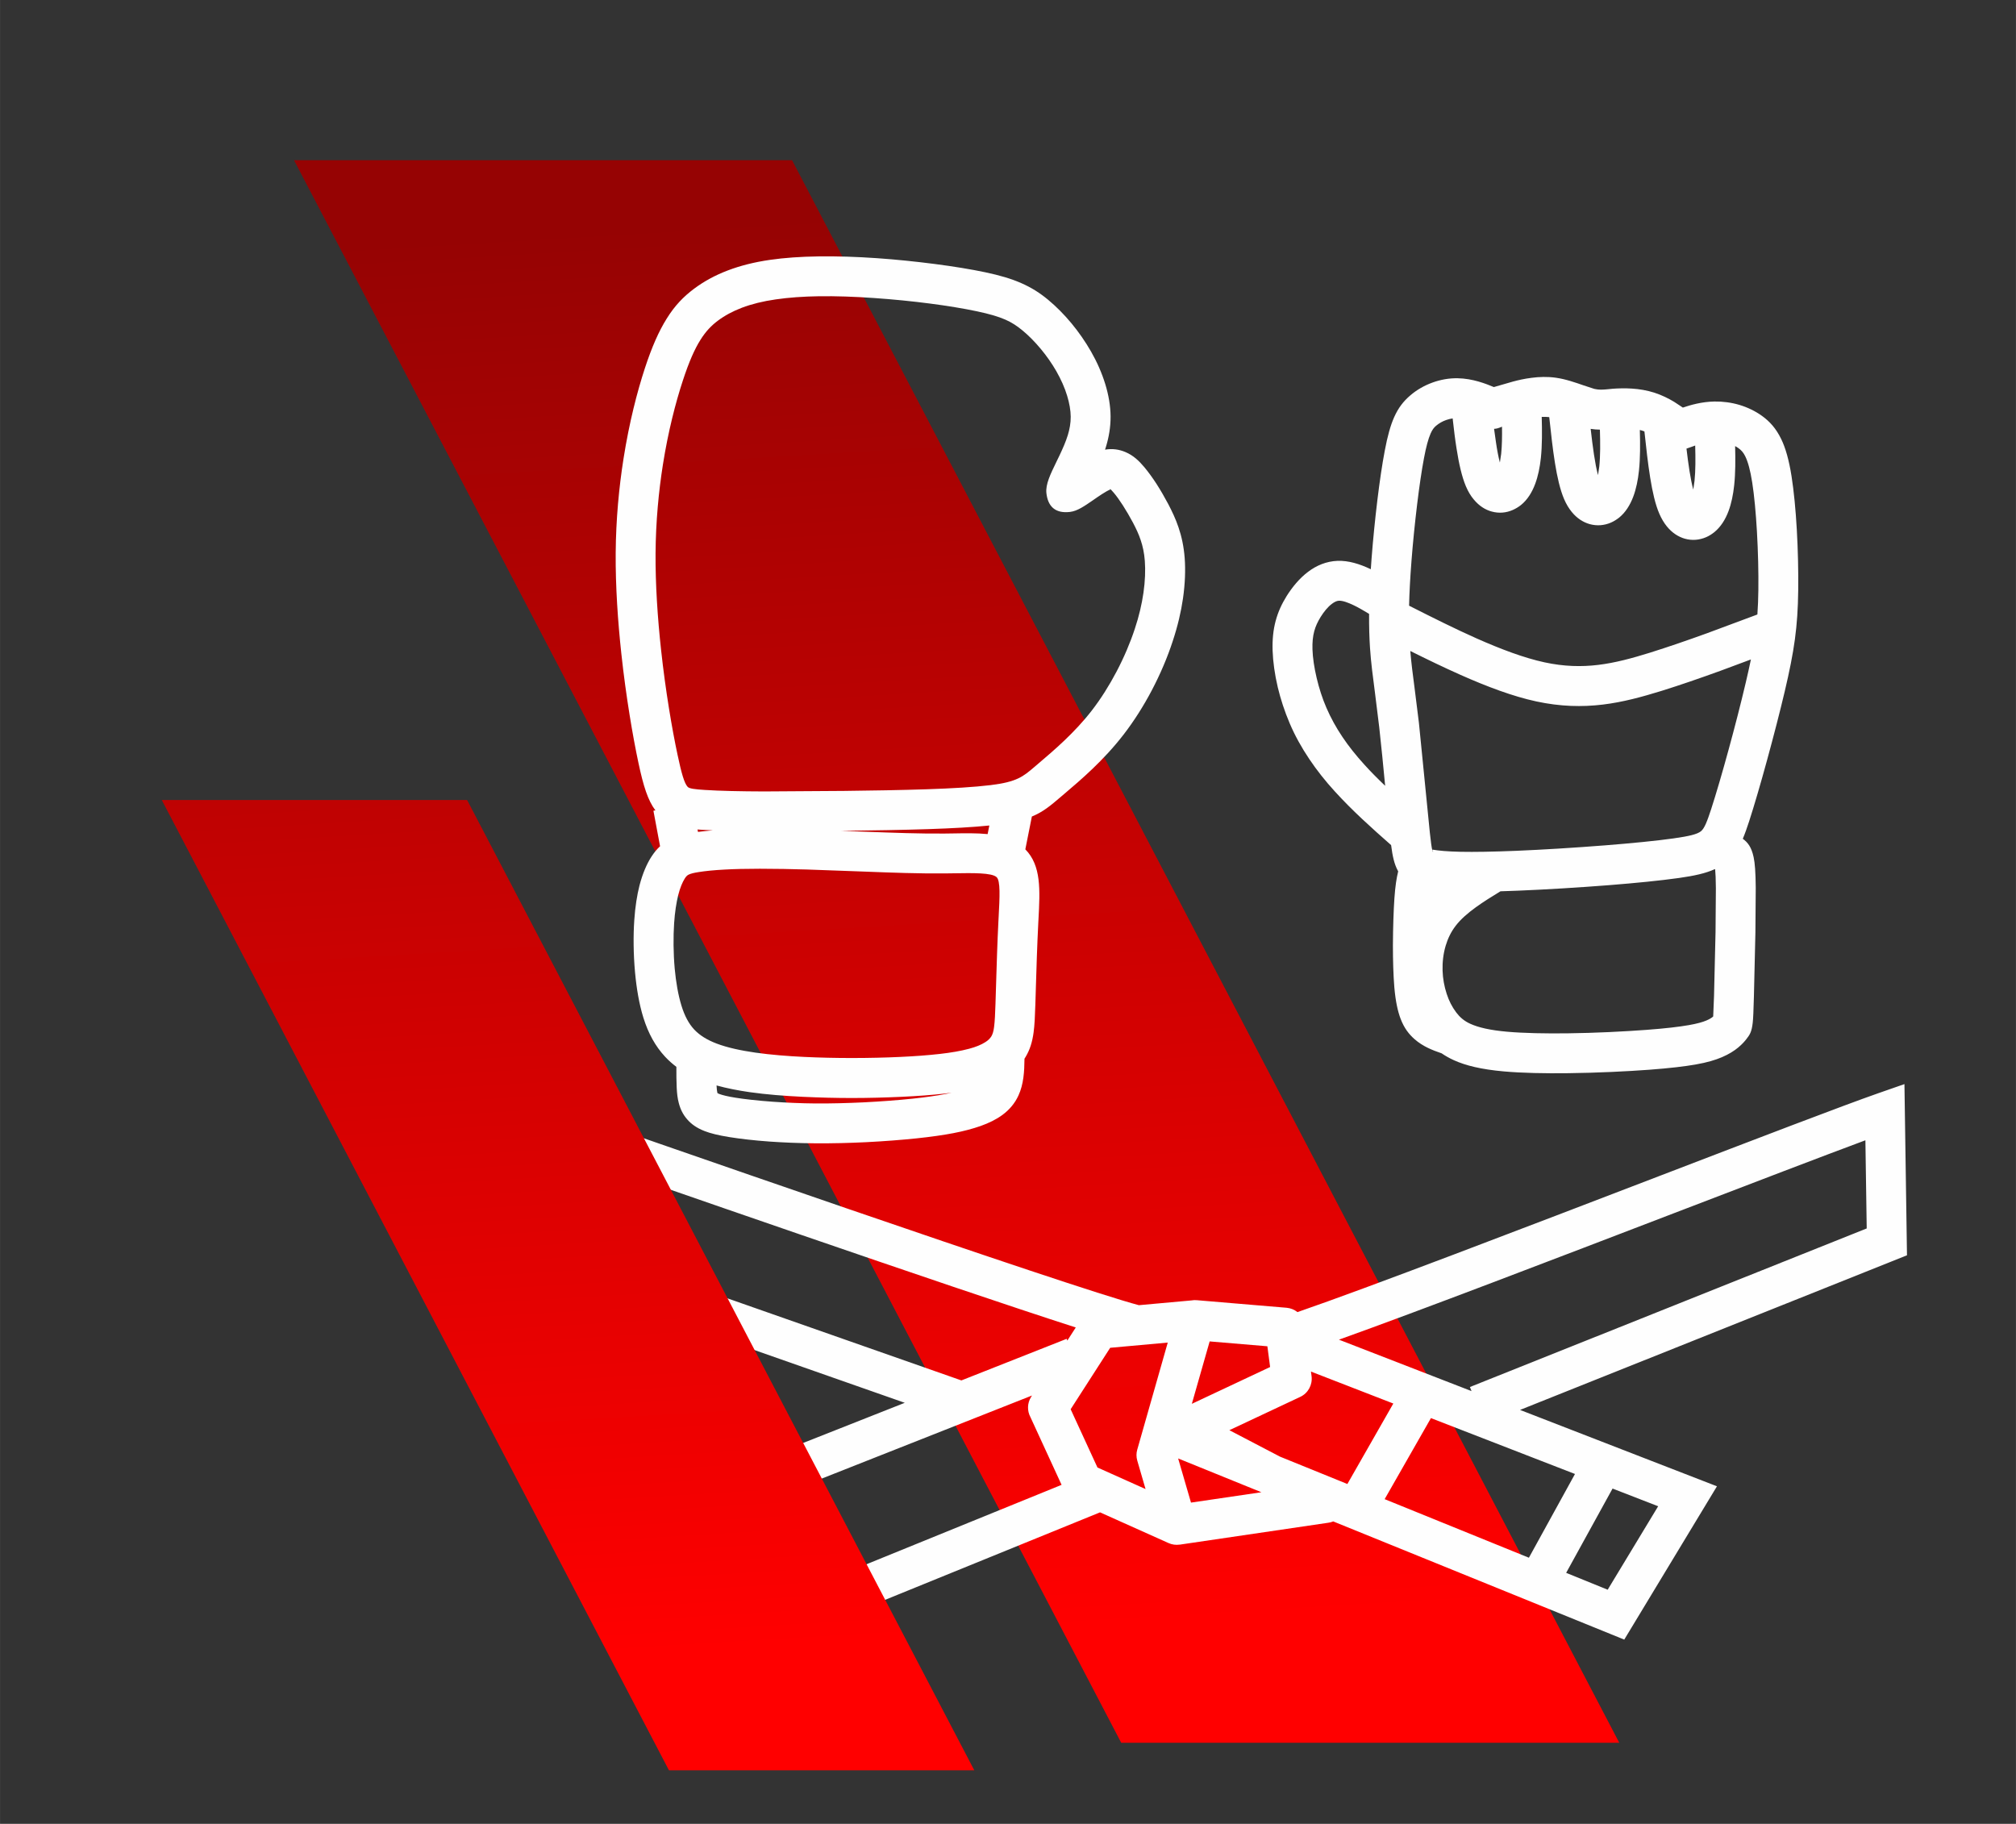
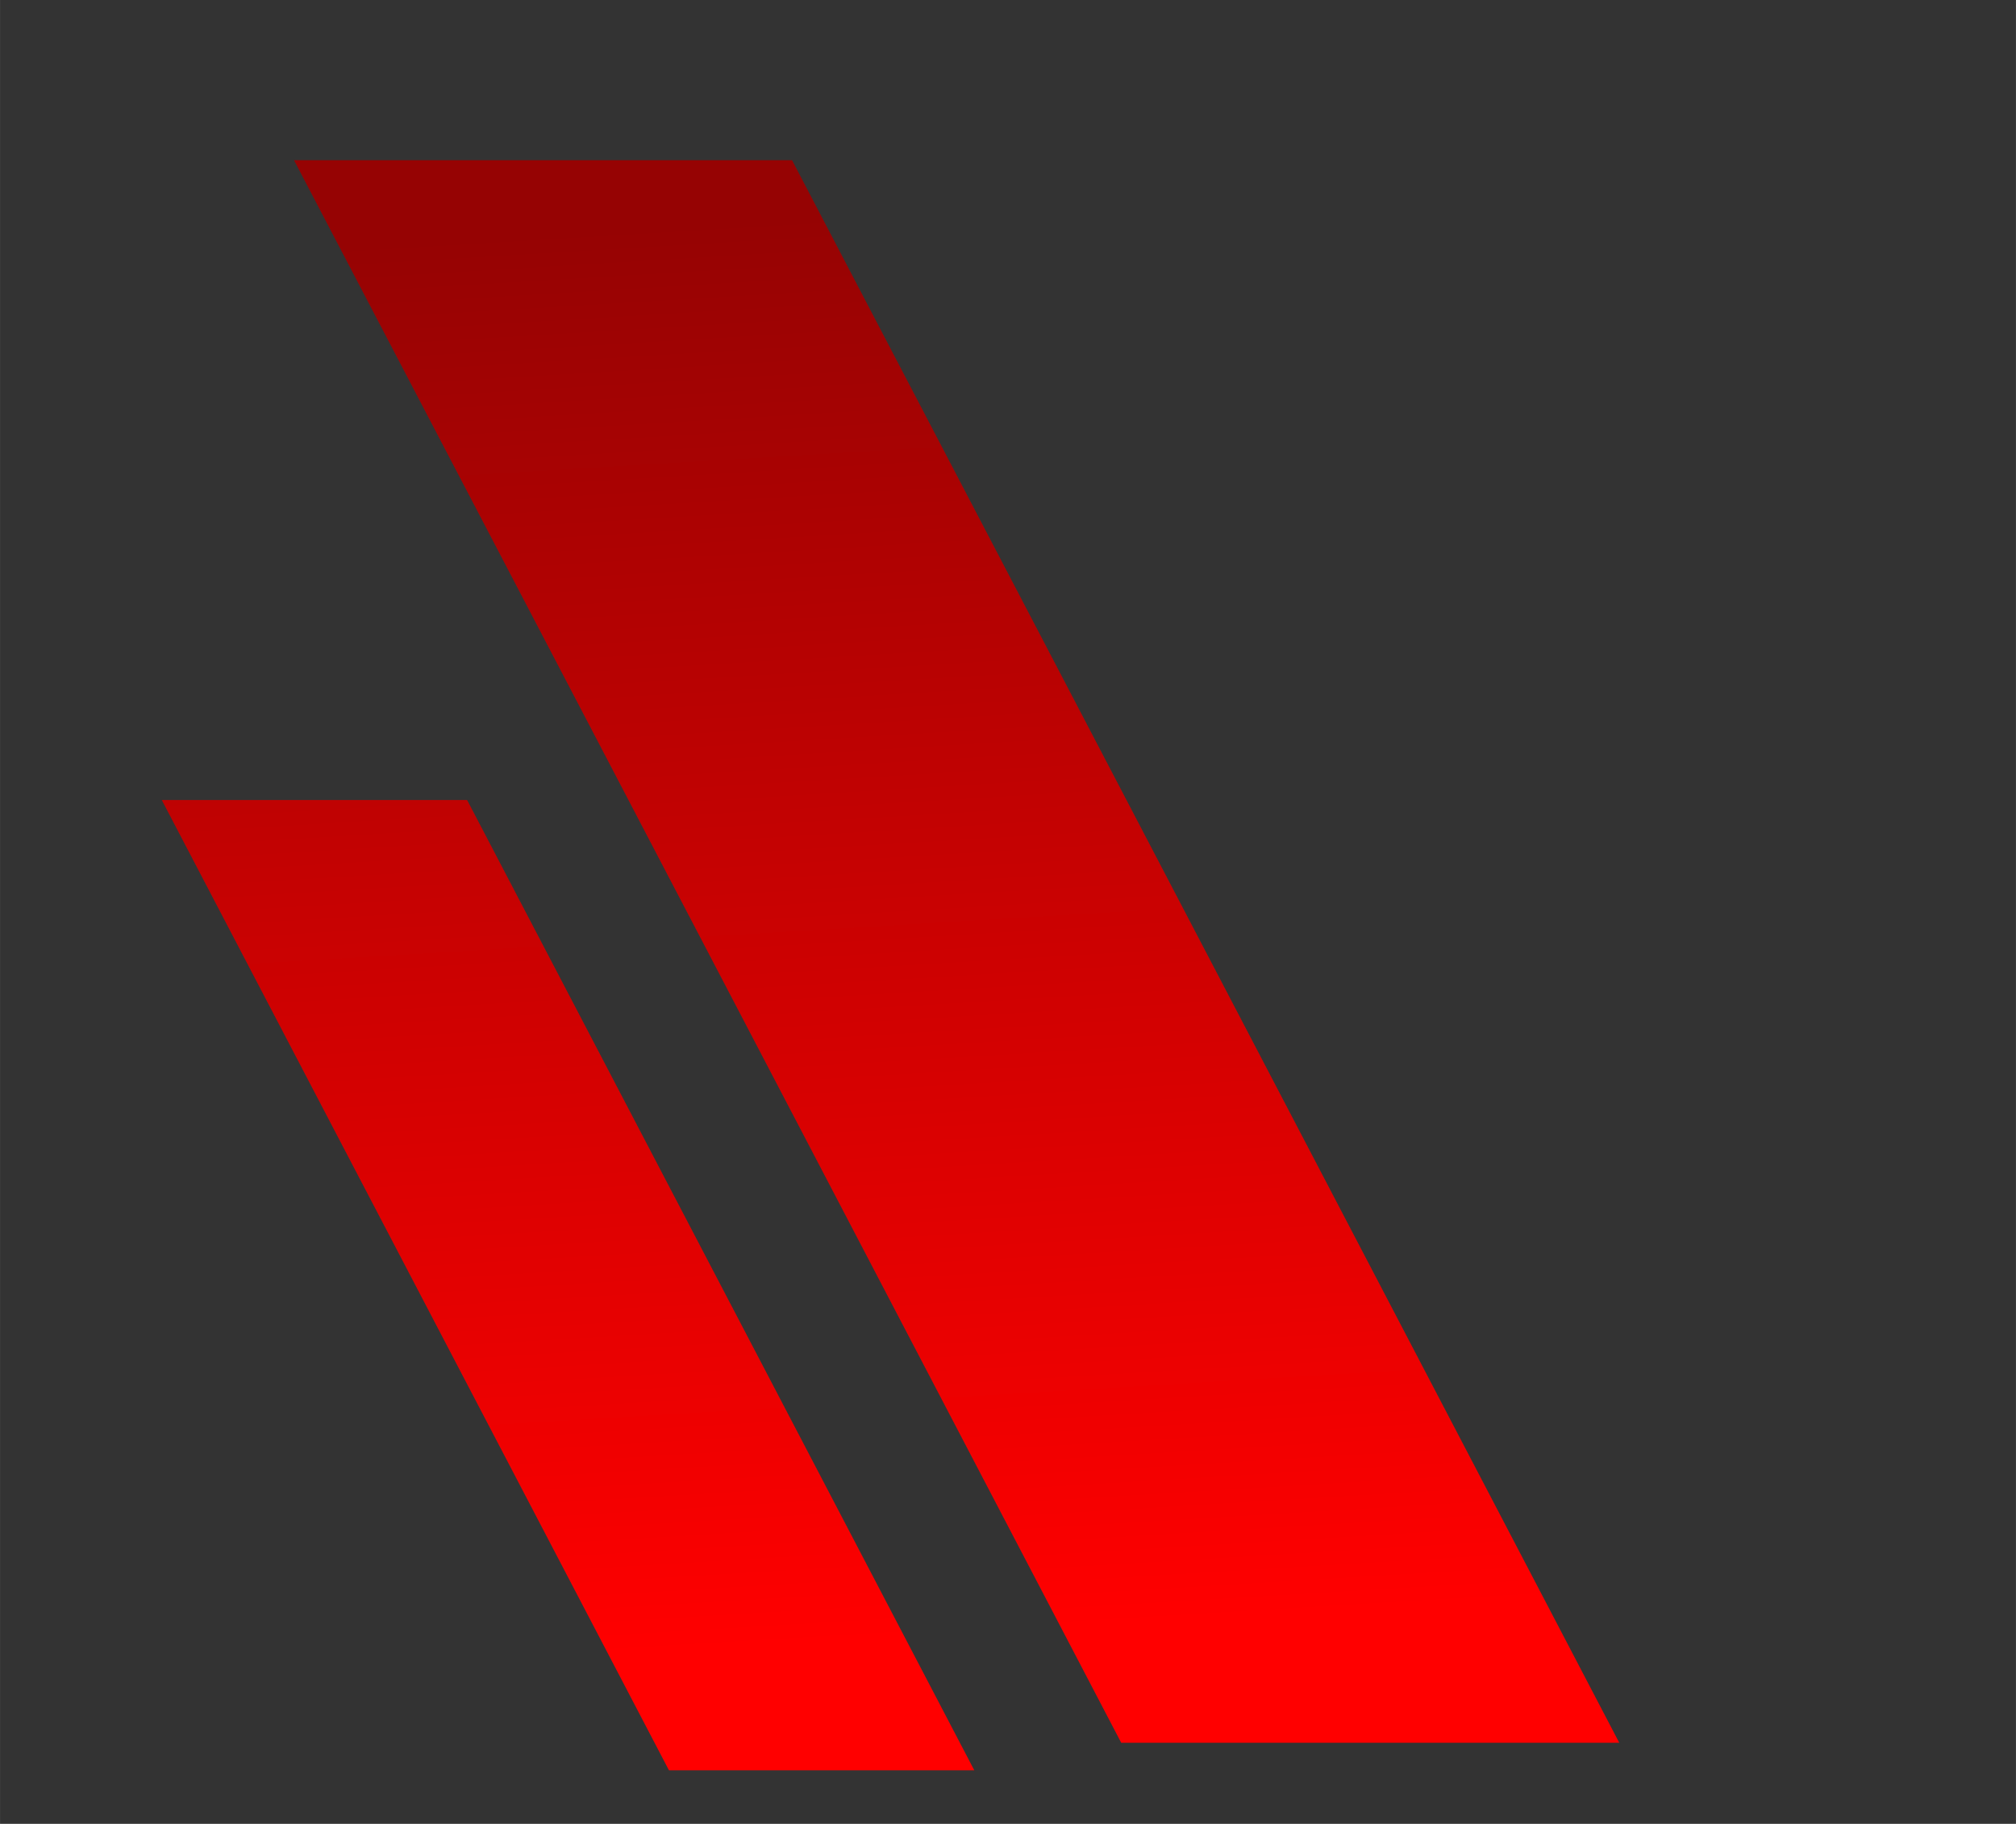
<svg xmlns="http://www.w3.org/2000/svg" xmlns:xlink="http://www.w3.org/1999/xlink" xml:space="preserve" width="8.89mm" height="8.043mm" style="shape-rendering:geometricPrecision; text-rendering:geometricPrecision; image-rendering:optimizeQuality; fill-rule:evenodd; clip-rule:evenodd" viewBox="0 0 889 804.32">
  <rect x="0" y="0" width="889" height="804.32" fill="#333333" stroke="none" />
  <defs>
    <style type="text/css">  .fil1 {fill:#FEFEFE;fill-rule:nonzero} .fil2 {fill:url(#id0)} .fil0 {fill:url(#id1)}  </style>
    <linearGradient id="id0" gradientUnits="userSpaceOnUse" x1="535.24" y1="714.22" x2="497.72" y2="87.27">
      <stop offset="0" style="stop-opacity:1; stop-color:red" />
      <stop offset="1" style="stop-opacity:1; stop-color:#960303" />
    </linearGradient>
    <linearGradient id="id1" gradientUnits="userSpaceOnUse" xlink:href="#id0" x1="535.24" y1="714.22" x2="497.72" y2="87.27"> </linearGradient>
  </defs>
  <g id="Слой_x0020_1">
    <g id="_2114935258752">
      <polygon class="fil0" points="129.64,70.64 349.27,70.64 714.06,768.57 494.43,768.57 " />
-       <path class="fil1" d="M489.56 594.38l-17.43 27.1 11.82 25.69 21.21 9.51 -3.65 -12.54c-0.48,-1.65 -0.45,-3.32 -0.01,-4.85l13.45 -47.21 -25.39 2.3zm275.59 -397.65c0.15,6.02 0.16,11.89 -0.41,17.22 -0.44,4.18 -1.25,8.11 -2.5,11.45 -1.41,3.78 -3.46,6.97 -6.2,9.23 -1.16,0.95 -2.44,1.74 -3.73,2.29 -2.89,1.23 -6.12,1.56 -9.35,0.64 -2.85,-0.82 -5.6,-2.57 -7.91,-5.41 -1.27,-1.57 -2.4,-3.44 -3.35,-5.66 -3.48,-8.06 -5.03,-22.14 -6.55,-36.23l-1 -0.36 -1.02 -0.28c0.17,6.24 0.2,12.34 -0.38,17.88 -0.44,4.23 -1.26,8.17 -2.51,11.5 -1.43,3.81 -3.48,7.01 -6.2,9.23 -1.18,0.93 -2.43,1.71 -3.74,2.27 -2.88,1.23 -6.06,1.52 -9.26,0.64 -2.86,-0.8 -5.62,-2.53 -7.95,-5.39 -1.26,-1.55 -2.43,-3.45 -3.39,-5.72 -3.49,-8.17 -5.02,-22.1 -6.52,-36.08 -1.12,-0.13 -2.22,-0.14 -3.32,-0.09 0.18,6.29 0.21,12.46 -0.37,18.06 -0.45,4.2 -1.26,8.12 -2.52,11.49 -1.42,3.82 -3.46,7.01 -6.19,9.25 -1.16,0.92 -2.4,1.67 -3.69,2.24 -2.89,1.27 -6.07,1.57 -9.26,0.69 -2.84,-0.75 -5.59,-2.48 -7.94,-5.33 -1.3,-1.52 -2.48,-3.48 -3.47,-5.81 -1.81,-4.27 -3.1,-10.11 -4.13,-16.7 -0.62,-3.85 -1.18,-8.42 -1.71,-13.23 -0.98,0.14 -1.95,0.38 -2.89,0.72 -1.64,0.57 -3.16,1.46 -4.4,2.51 -0.93,0.75 -1.7,1.77 -2.42,3.41 -1.04,2.36 -1.98,5.81 -2.94,10.92 -1.02,5.37 -2.07,12.56 -3.01,20.31 -1,8.28 -1.89,17.07 -2.49,24.93 -0.58,7.55 -0.94,14.1 -1.06,19.79 10.31,5.22 20.53,10.33 29.79,14.44 10.72,4.75 20.88,8.58 29.93,10.54 8.6,1.86 16.31,2.02 23.66,1.13 7.61,-0.92 15.05,-2.97 22.81,-5.38 8.25,-2.59 16.67,-5.5 25.13,-8.56l22.27 -8.29c0.25,-3.41 0.38,-6.94 0.43,-10.83 0.1,-7.64 -0.12,-16.88 -0.63,-25.81 -0.47,-8.16 -1.18,-15.87 -2.08,-21.58 -0.85,-5.43 -1.86,-9.06 -3.06,-11.53 -0.8,-1.66 -1.78,-2.72 -2.89,-3.52 -0.49,-0.36 -1.02,-0.69 -1.58,-0.99zm-21.45 1.11c0.83,7.04 1.77,13.5 2.99,18.07l0.55 -3.79c0.48,-4.58 0.45,-10.01 0.3,-15.64l-1.37 0.5 -2.47 0.86zm-42.25 -8.71c0.9,7.97 1.89,15.38 3.23,20.41l0.57 -3.84c0.49,-4.73 0.44,-10.39 0.27,-16.23 -1.28,-0.01 -2.59,-0.1 -4.07,-0.34zm-97.71 81.59c-2.35,-1.43 -4.63,-2.76 -6.73,-3.77 -2.62,-1.26 -4.94,-2.09 -6.58,-2.03 -0.93,0.03 -1.99,0.55 -3,1.31 -1.93,1.4 -3.67,3.63 -5.08,5.88 -1.26,2.05 -2.22,4.07 -2.8,6.25 -0.61,2.27 -0.88,4.89 -0.78,8.03 0.12,3.6 0.75,7.99 1.86,12.66 1.05,4.43 2.49,8.95 4.28,13.07 1.95,4.51 4.32,8.78 7.05,12.84 2.75,4.12 6.02,8.2 9.7,12.25 2.78,3.08 5.87,6.19 9.16,9.33 -0.81,-8.49 -1.68,-17.51 -2.61,-25.83l-1.88 -15.19c-0.95,-7.27 -1.76,-13.34 -2.19,-19.81 -0.3,-4.54 -0.44,-9.51 -0.4,-14.99zm9.7 101.97c-8.62,-7.58 -17.16,-15.25 -24.78,-23.64 -4.16,-4.54 -7.94,-9.3 -11.3,-14.31 -3.39,-5.04 -6.3,-10.27 -8.61,-15.69 -2.29,-5.36 -4.06,-10.83 -5.28,-15.94 -1.34,-5.67 -2.11,-11.25 -2.28,-16.1 -0.17,-5.03 0.3,-9.31 1.34,-13.19 1.07,-4.01 2.72,-7.54 4.87,-11 2.44,-3.86 5.6,-7.79 9.5,-10.7 3.64,-2.74 7.94,-4.58 12.85,-4.78 4.87,-0.19 9.81,1.34 14.74,3.69l0.36 -5.01c0.63,-8.18 1.54,-17.27 2.57,-25.73 0.97,-7.96 2.08,-15.52 3.21,-21.45 1.23,-6.55 2.54,-11.2 4.12,-14.78 1.89,-4.28 4.21,-7.18 7.18,-9.71 2.74,-2.36 6.12,-4.33 9.76,-5.64 3.48,-1.27 7.3,-1.97 11.09,-1.9 6.61,0.1 12.55,2.45 15.97,3.89l8.4 -2.42c2.3,-0.62 4.98,-1.25 8.25,-1.66 3.32,-0.44 6.93,-0.56 10.63,-0.05 4.38,0.61 8.62,2.11 12.4,3.42l4.65 1.52c2.09,0.49 3.77,0.34 5.85,0.15l2.34 -0.23c2.46,-0.17 5.33,-0.26 8.37,-0.06 3.17,0.2 6.55,0.74 9.85,1.79 3.35,1.08 6.33,2.59 8.75,4.04l3.86 2.55c3.26,-1.11 8.3,-2.59 13.95,-2.68 3.69,-0.06 7.52,0.45 11.08,1.52 3.54,1.07 6.95,2.71 9.94,4.87 3.28,2.38 6.08,5.39 8.39,10.14 1.91,3.93 3.43,9.16 4.58,16.49 1.03,6.54 1.82,14.82 2.3,23.3 0.52,9.08 0.74,18.74 0.63,26.97 -0.1,8.05 -0.53,14.69 -1.46,21.58 -0.95,6.98 -2.39,14.08 -4.49,23 -2.02,8.59 -4.85,19.54 -7.79,30.29 -2.8,10.25 -5.66,20.04 -7.91,26.99 -0.95,2.92 -1.84,5.45 -2.79,7.68 2.18,1.6 3.82,3.63 4.78,8.12 0.57,2.59 0.87,6.64 0.93,13.57l-0.15 19.78 -0.66 28.19c-0.18,6.28 -0.3,9.56 -0.52,11.46 -0.47,4.13 -1.31,5.31 -2.75,7.17 -0.71,0.92 -1.8,2.23 -3.72,3.82 -1.71,1.41 -4.04,2.91 -7.14,4.23 -2.83,1.2 -6.37,2.3 -11.58,3.21 -4.81,0.84 -11.28,1.62 -20.36,2.3 -9.7,0.72 -22.85,1.38 -35.89,1.53 -10.25,0.13 -20.36,-0.07 -28.39,-0.79 -9.79,-0.88 -16.71,-2.55 -21.94,-4.93 -2.04,-0.92 -3.82,-1.94 -5.42,-3.04 -4.11,-1.41 -8.19,-2.98 -11.96,-6.26 -2.45,-2.17 -4.54,-4.81 -6.12,-8.95 -1.29,-3.39 -2.24,-7.79 -2.77,-13.86 -0.44,-5.23 -0.63,-11.91 -0.63,-18.56 0.04,-7.75 0.29,-15.4 0.65,-20.64 0.38,-5.5 0.96,-9.06 1.6,-11.65l0.08 -0.33 -0.22 -0.4c-1.5,-2.82 -2.27,-6.2 -2.91,-11.18zm45.41 -183.57l0.84 5.95c0.49,3.4 1.07,6.45 1.72,8.92l0.58 -3.9c0.36,-3.55 0.42,-7.63 0.36,-11.91 -1.46,0.6 -2.43,0.93 -3.5,0.94zm113.26 101.7l-13.42 5c-8.97,3.25 -17.72,6.28 -25.89,8.83 -8.73,2.69 -17.11,5 -25.99,6.07 -9.15,1.1 -18.72,0.91 -29.44,-1.41 -10.28,-2.23 -21.57,-6.47 -33.34,-11.7 -7.42,-3.3 -14.79,-6.87 -22.12,-10.52 0.44,5.37 1.1,10.34 1.86,16.15l1.94 15.55 4.83 48.54c0.45,4.04 0.77,6.58 1.11,7.76l0.08 -0.4c2.68,0.47 6.62,0.83 12.3,0.95 6.1,0.12 14.19,0 24.84,-0.44 11.08,-0.46 25.36,-1.33 39.1,-2.41 11.63,-0.92 22.52,-1.99 30.07,-3.06 6.79,-0.97 10.42,-1.8 12.09,-3.19 1.51,-1.25 2.7,-4.36 4.46,-9.73 2.2,-6.79 4.97,-16.28 7.68,-26.2 2.71,-9.88 5.46,-20.58 7.59,-29.67 0.87,-3.7 1.62,-7.03 2.25,-10.12zm-110.43 102.24c-3.82,2.32 -7.58,4.67 -10.82,7.01 -3.55,2.57 -6.69,5.27 -8.92,8.18 -2.02,2.6 -3.48,5.61 -4.43,8.8 -1.07,3.58 -1.48,7.34 -1.37,11 0.11,3.51 0.75,7.01 1.82,10.25 0.97,3.02 2.4,5.81 4.2,8.19 1.53,2.02 3.38,3.73 6.22,5.01 3.59,1.63 8.69,2.82 16.22,3.49 7.33,0.65 16.85,0.83 26.67,0.71 12.11,-0.14 24.98,-0.8 34.79,-1.53 8.46,-0.63 14.37,-1.34 18.62,-2.08 3.86,-0.68 6.17,-1.36 7.8,-2.05 1.33,-0.56 2.21,-1.11 2.76,-1.57l0.24 -0.22 0.37 -9.17 0.66 -27.99 0.15 -19.36c-0.04,-3.97 -0.14,-6.62 -0.32,-8.36l-0.2 -0.06c-3.94,1.81 -8.86,2.9 -15.62,3.86 -8.14,1.16 -19.37,2.27 -31.17,3.2 -13.23,1.04 -27.84,1.92 -39.8,2.41l-7.87 0.28zm-30.01 -17.9l0.18 0.45c0.32,0.6 -0.04,-0.23 -0.13,-0.68l-0.05 0.23zm-232.69 243.48l-176.6 -61.97 1.13 -75.76 12.83 4.5c41.02,14.32 235.97,82.33 265.88,90.18l23.2 -2.1c0.74,-0.13 1.49,-0.17 2.25,-0.11l0.08 0.01 0.12 0.01 0.12 0.01 39.4 3.32c1.77,0.16 3.42,0.84 4.76,1.91 31.15,-10.73 100.29,-37.26 159.65,-60.04 43.22,-16.58 81.28,-31.18 96.52,-36.5l11.5 -4.01 1.12 75.5 -170.64 68.19 86.84 33.68 -40.88 67.61 -128.34 -52.12c-0.67,0.28 -1.36,0.47 -2.07,0.57l-65.67 9.68 0 -0.02c-1.6,0.23 -3.27,0.03 -4.85,-0.67l-30.24 -13.56 -145.47 59.22 -28.21 -72.93 87.57 -34.6zm75.41 -33.22c-57.18,-18.41 -186.42,-63.39 -233.67,-79.87l-0.58 38.72 183.81 64.5 46.42 -18.34 0.3 0.77 3.72 -5.78zm173.81 26.26l174.98 -69.93 -0.58 -38.88c-18.35,6.81 -49.78,18.87 -84.52,32.19 -52.24,20.04 -112.04,42.99 -147.64,55.74l58.47 22.68 -0.71 -1.8zm-196.43 -144.78c-0.05,5.66 -0.36,11.25 -2.68,16.26 -1.61,3.49 -4,6.29 -7.14,8.59 -2.7,1.97 -5.88,3.52 -9.56,4.83 -3.38,1.18 -7.28,2.24 -11.96,3.14 -4.42,0.85 -9.72,1.61 -16.13,2.29 -6.66,0.69 -14.5,1.31 -22.62,1.71 -7.16,0.35 -14.72,0.54 -22.05,0.49 -7.45,-0.06 -14.28,-0.36 -20.19,-0.77 -6.88,-0.49 -13.04,-1.21 -17.83,-1.98 -4.84,-0.78 -8.32,-1.64 -10.92,-2.66 -3.54,-1.38 -5.87,-3.1 -7.65,-5.15 -1.89,-2.16 -3.04,-4.56 -3.73,-7.27 -0.54,-2.02 -0.78,-4.2 -0.9,-6.63 -0.13,-2.64 -0.16,-5.88 -0.15,-9.27 -1.79,-1.35 -3.44,-2.82 -4.96,-4.45 -4.3,-4.62 -7.42,-10.27 -9.59,-17.24 -1.84,-5.88 -3.03,-12.89 -3.68,-20.01 -0.73,-8.03 -0.79,-16.16 -0.34,-22.85 0.4,-6.09 1.24,-11.24 2.32,-15.48 1.39,-5.3 3.2,-9.43 5.16,-12.5 1.21,-1.89 2.48,-3.45 3.9,-4.75l-2.93 -15.66 0.87 -0.16c-3.32,-4.42 -5.3,-10.73 -7.47,-20.93 -2.45,-11.5 -5.47,-28.99 -7.54,-48.11 -1.56,-14.38 -2.6,-29.8 -2.5,-44.36 0.11,-15.04 1.47,-29.14 3.46,-41.75 2.52,-16.02 6.07,-29.63 9.41,-39.83 3.12,-9.52 6.21,-16.43 9.6,-21.84 3.58,-5.8 7.48,-9.77 12.03,-13.18 4.37,-3.27 9.32,-5.99 14.97,-8.13 5.48,-2.08 11.64,-3.65 18.56,-4.65 6.34,-0.92 13.56,-1.42 21.34,-1.53 8.26,-0.12 16.97,0.17 25.76,0.78 8.31,0.57 17.14,1.48 25.51,2.56 8.45,1.09 16.22,2.37 22.33,3.66 6.5,1.37 11.49,2.86 15.81,4.75 4.63,2.03 8.3,4.38 11.89,7.36 3.52,2.91 7.1,6.5 10.39,10.48 3.09,3.74 6.05,7.97 8.59,12.42 2.62,4.58 4.76,9.45 6.24,14.28 1.48,4.8 2.32,9.67 2.35,14.29 0.03,4.8 -0.78,9.25 -2.06,13.46l-0.38 1.19c3.27,-0.56 6.22,-0.11 8.99,1.06 3.45,1.45 5.97,3.84 8.36,6.69 1.84,2.22 3.64,4.71 5.33,7.32 1.79,2.79 3.57,5.85 5.22,8.97 1.64,3.17 3.23,6.44 4.5,10.23 1.34,3.92 2.32,8.32 2.72,13.5 0.39,5.18 0.2,11.22 -0.75,17.86 -0.83,5.75 -2.29,12.08 -4.51,18.78 -2.3,7.08 -5.47,14.56 -9.25,21.74 -3.6,6.84 -7.83,13.55 -12.48,19.56 -8.86,11.46 -18.9,19.98 -25.93,25.95l-1.82 1.55c-4.38,3.74 -7.62,6.51 -12.65,8.58l-2.88 14.47c7.06,7.17 6.49,17.89 5.8,30.81l-0.1 1.92c-0.49,9.62 -0.81,19.99 -1.06,28.51l-0.22 7.15c-0.16,5.13 -0.33,9.06 -0.78,12.39 -0.57,4.19 -1.6,7.52 -3.46,10.66l-0.56 0.9zm-135.79 11.79l0.01 0.16c0.06,1.3 0.17,2.41 0.37,3.19l0.7 0.36c1.55,0.59 3.87,1.15 7.31,1.7 4.02,0.64 9.62,1.28 16.28,1.76 5.98,0.42 12.51,0.72 19.08,0.77 6.78,0.04 14.04,-0.15 21.13,-0.49 7.83,-0.39 15.32,-0.97 21.58,-1.63 5.79,-0.61 10.63,-1.31 14.69,-2.09l2.52 -0.53 -3.21 0.4c-5.55,0.63 -11.85,1.08 -18.63,1.4 -7.27,0.33 -14.8,0.54 -22.24,0.54 -6.81,0 -14.1,-0.18 -21.73,-0.54 -7.88,-0.38 -15.83,-0.99 -23.16,-2.03 -5.18,-0.74 -10.14,-1.71 -14.7,-2.97zm-8.19 -111.81c1.99,-0.26 4.17,-0.5 6.56,-0.69l-4.68 -0.24 -2.08 -0.15 0.2 1.08zm62.99 -0.48l10.3 0.37c13.15,0.5 24.62,0.93 35.45,0.83l3.7 -0.05c5.35,-0.09 10.54,-0.18 15.29,0.29l0.75 -3.79c-7.15,0.74 -16.52,1.25 -26.97,1.6 -11.36,0.37 -24.24,0.58 -36.86,0.73l-1.66 0.02zm69.59 38.07c0.47,-8.85 0.86,-16.12 -0.92,-17.67 -2.18,-1.94 -10.25,-1.81 -18.94,-1.67l-3.78 0.05c-11.47,0.11 -23.03,-0.32 -36.27,-0.83l-24.54 -0.89c-6.82,-0.2 -13.88,-0.34 -20.83,-0.34 -6.23,0 -11.44,0.13 -15.68,0.37 -4.65,0.25 -8.36,0.63 -11.19,1.08 -2.17,0.33 -3.69,0.69 -4.68,1.21 -0.53,0.28 -1.03,0.79 -1.55,1.61 -1.05,1.65 -2.08,4.06 -2.93,7.39 -0.8,3.29 -1.46,7.39 -1.79,12.33 -0.4,6.03 -0.36,13.2 0.26,20.09 0.54,5.84 1.51,11.58 2.99,16.35 1.38,4.49 3.22,7.92 5.63,10.5 2.42,2.56 5.65,4.56 9.82,6.15 4.71,1.8 10.68,3.09 17.19,4.02 6.86,0.97 14.22,1.54 21.5,1.89 6.79,0.32 13.84,0.48 20.91,0.48 7.8,0 14.99,-0.18 21.42,-0.48 6.27,-0.29 12.16,-0.72 17.45,-1.32 4.95,-0.56 9.33,-1.32 12.9,-2.28 3.04,-0.8 5.42,-1.8 7.16,-2.92 1.25,-0.77 2.13,-1.67 2.7,-2.62 0.57,-0.97 0.92,-2.23 1.15,-3.97 0.35,-2.6 0.49,-6.06 0.64,-10.57l0.22 -7.11c0.26,-8.98 0.6,-19.88 1.06,-28.93l0.1 -1.92zm31.5 -178.71c-6.53,0.79 -9.81,-2.44 -10.44,-8.35 -0.41,-3.83 1.83,-8.4 4.37,-13.63l1.48 -3.06c1.38,-2.93 2.7,-5.9 3.58,-8.76 0.81,-2.63 1.32,-5.36 1.3,-8.17 -0.02,-2.85 -0.59,-6.02 -1.58,-9.27 -1.07,-3.55 -2.71,-7.21 -4.73,-10.76 -1.94,-3.4 -4.3,-6.76 -6.87,-9.86 -2.59,-3.12 -5.36,-5.92 -8.05,-8.14 -2.48,-2.06 -4.86,-3.61 -7.64,-4.82 -3.14,-1.36 -7.08,-2.51 -12.48,-3.65 -5.85,-1.24 -13.12,-2.44 -20.87,-3.44 -7.64,-0.99 -16.1,-1.84 -24.49,-2.42 -8.63,-0.6 -16.9,-0.89 -24.38,-0.78 -6.79,0.1 -13.22,0.55 -19,1.39 -5.72,0.82 -10.65,2.06 -14.9,3.67 -4.09,1.55 -7.61,3.47 -10.63,5.73 -2.83,2.12 -5.3,4.66 -7.64,8.4 -2.6,4.09 -5.1,9.78 -7.79,18 -3.15,9.6 -6.46,22.31 -8.79,37.07 -1.86,11.8 -3.14,25.02 -3.24,39.13 -0.09,13.76 0.91,28.54 2.42,42.44 1.99,18.39 4.9,35.23 7.26,46.31 1.76,8.29 2.99,12.61 4.48,14.22 0.74,0.8 3.2,1.08 7.53,1.36 6.64,0.43 15.74,0.63 26.13,0.66l35.34 -0.23c12.31,-0.14 24.97,-0.35 36.5,-0.73 11.06,-0.37 20.93,-0.95 28.12,-1.83 11.56,-1.41 14.31,-3.76 19.35,-8.06l1.89 -1.62c6.51,-5.53 15.75,-13.37 23.41,-23.29 3.96,-5.12 7.63,-10.96 10.82,-17.02 3.33,-6.32 6.1,-12.85 8.11,-18.98 1.85,-5.55 3.08,-10.89 3.79,-15.82 0.76,-5.29 0.91,-10.06 0.61,-14.08 -0.27,-3.56 -0.93,-6.54 -1.81,-9.14 -0.91,-2.77 -2.13,-5.27 -3.4,-7.7 -1.43,-2.67 -2.95,-5.3 -4.47,-7.66 -1.4,-2.17 -2.76,-4.07 -3.98,-5.52 -0.83,-0.95 -1.48,-1.68 -1.75,-1.79 -0.18,-0.09 0.36,0.26 0.07,0.37 -1.92,0.78 -5.02,2.93 -7.63,4.75 -3.68,2.52 -6.76,4.7 -10,5.08zm239.23 430.7l-20.46 37.17 18.31 7.44 22.26 -36.81 -20.11 -7.8zm-36.89 30.5l20.32 -36.93 -63.52 -24.64 -20.41 35.74 63.61 25.83zm-80.05 -32.51l20.26 -35.49 -36.32 -14.09 0.27 2.06c0.47,3.7 -1.45,7.44 -5,9.1l-31.25 14.69 22.32 11.66 29.72 12.07zm-139.06 -39.03l-120.98 47.8 15.42 39.87 118.59 -48.27 -13.75 -29.89c-1.46,-2.72 -1.44,-6.13 0.34,-8.92l0.38 -0.59zm101.14 42.66l-36.71 -14.9 5.67 19.47 31.04 -4.57zm-30.67 -38.99l34.52 -16.23 -1.21 -9.15 -25.45 -2.14 -7.86 27.52z" />
      <polygon class="fil2" points="71.33,352.81 205.98,352.81 429.64,780.71 294.99,780.71 " />
    </g>
  </g>
</svg>